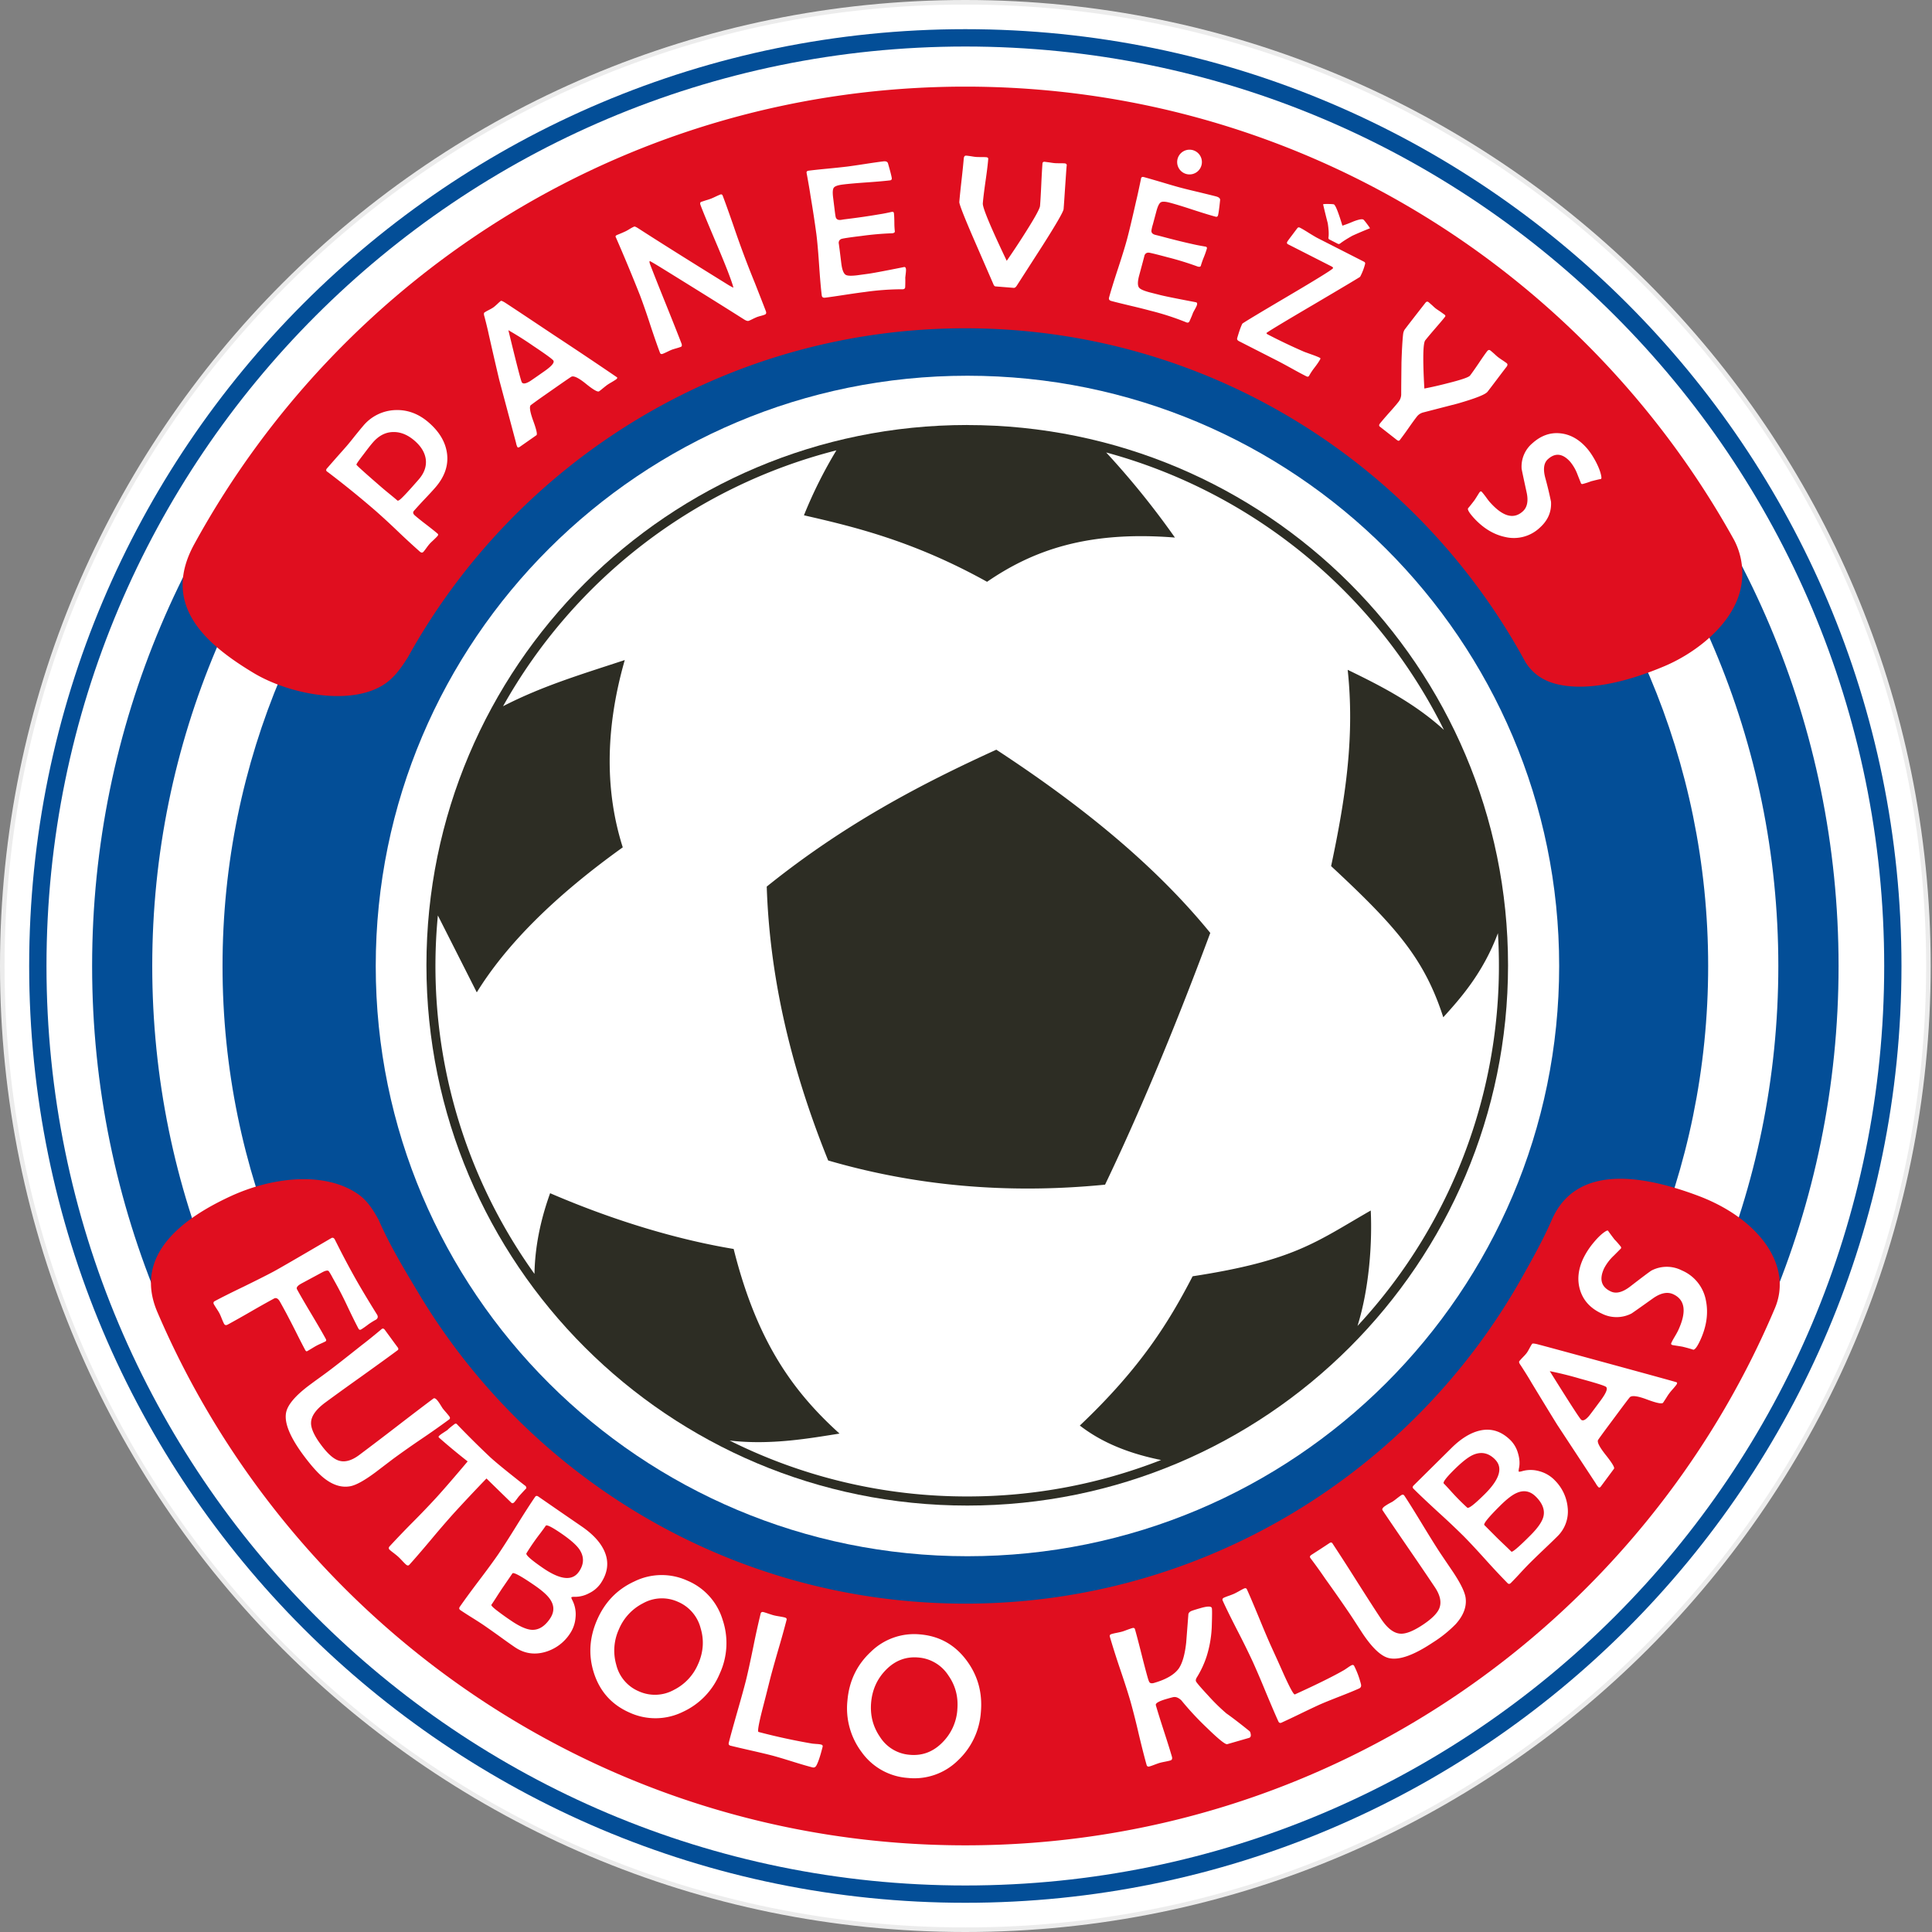
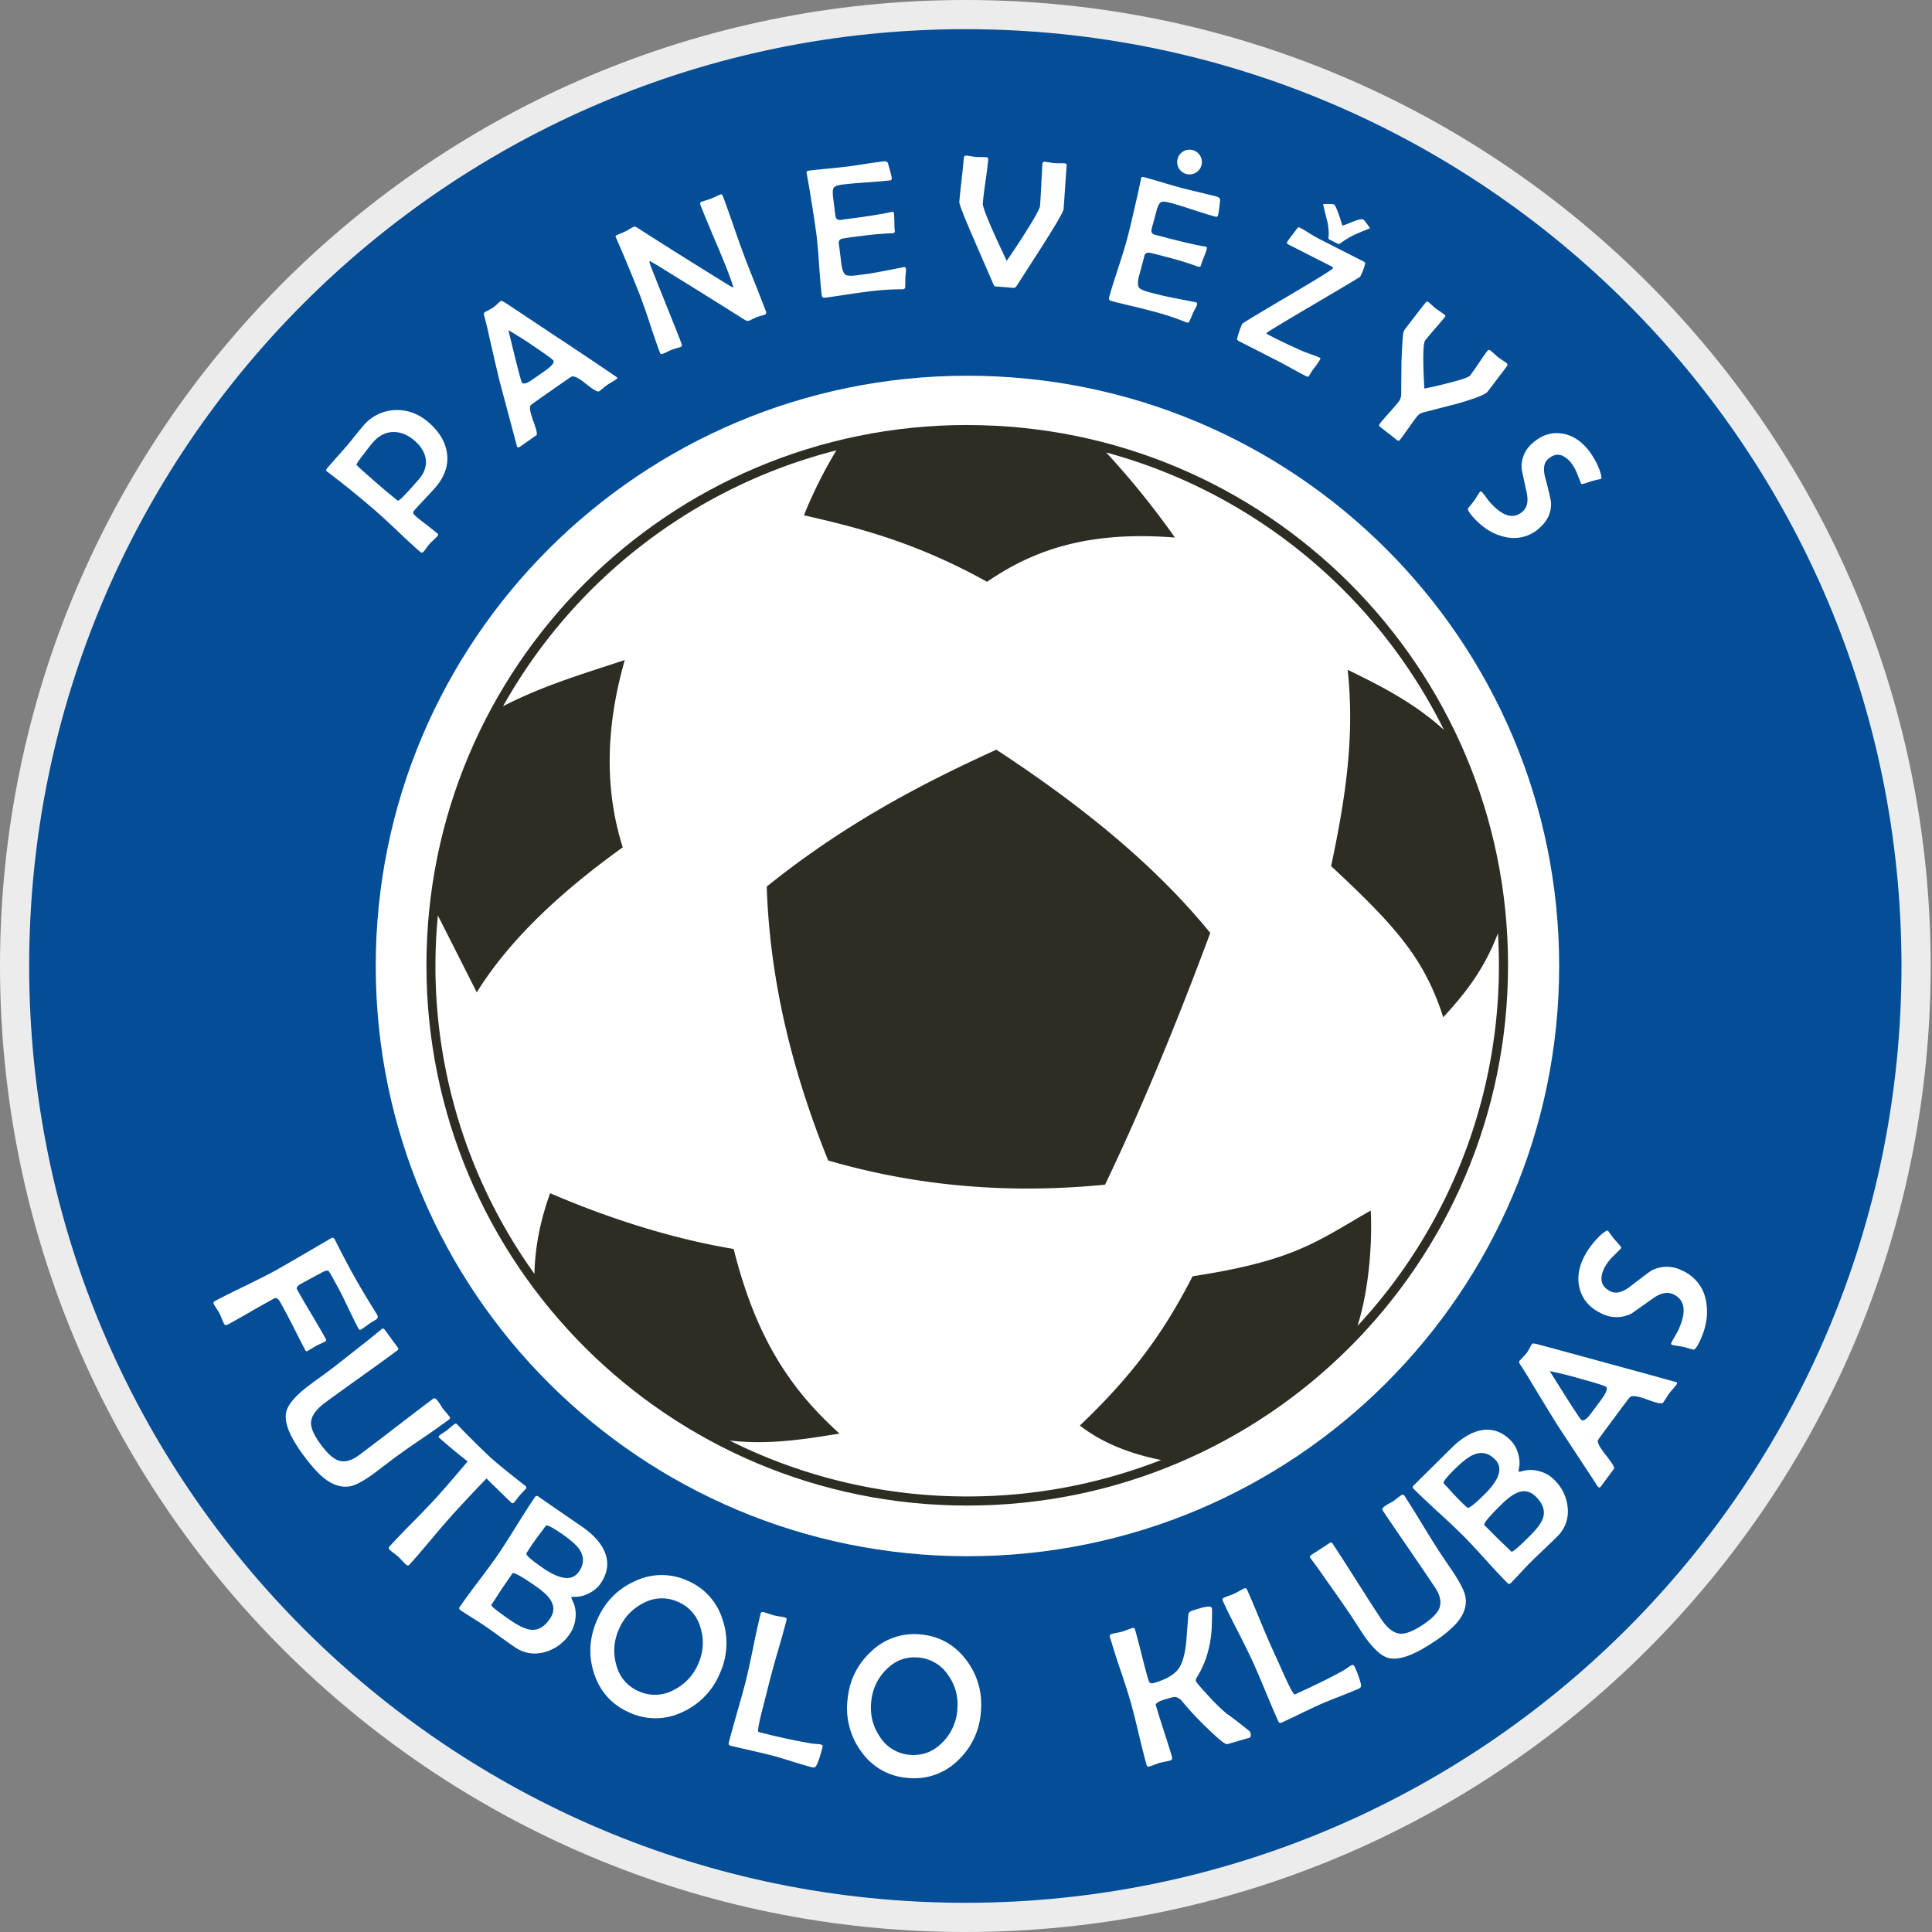
<svg xmlns="http://www.w3.org/2000/svg" width="500" height="500" fill="none">
  <rect width="100%" height="100%" fill="#808080" stroke="none" />
  <path fill="#ECECEC" fill-rule="evenodd" d="M249.83 0C387.8 0 499.66 111.93 499.66 250S387.8 500 249.83 500C111.85 500 0 388.07 0 250S111.85 0 249.83 0Z" clip-rule="evenodd" />
-   <path fill="#fff" fill-rule="evenodd" d="M249.83 1.18c137.32 0 248.65 111.4 248.65 248.82S387.15 498.82 249.83 498.82C112.5 498.82 1.18 387.42 1.18 250S112.5 1.18 249.83 1.18Z" clip-rule="evenodd" />
  <path fill="#034E97" fill-rule="evenodd" d="M249.82 7.55C383.63 7.55 492.1 116.1 492.1 250c0 133.9-108.47 242.44-242.28 242.44C116.02 492.44 7.55 383.9 7.55 250 7.55 116.1 116.02 7.55 249.82 7.55Z" clip-rule="evenodd" />
-   <path fill="#fff" fill-rule="evenodd" d="M249.83 12.04c131.33 0 237.8 106.54 237.8 237.96 0 131.43-106.47 237.96-237.8 237.96S12.03 381.43 12.03 250c0-131.42 106.47-237.96 237.8-237.96Z" clip-rule="evenodd" />
  <path fill="#034E97" fill-rule="evenodd" d="M249.83 23.84c124.8 0 225.99 101.25 225.99 226.16 0 124.9-101.18 226.16-226 226.16-124.8 0-225.98-101.26-225.98-226.16 0-124.9 101.18-226.16 225.99-226.16Z" clip-rule="evenodd" />
-   <path fill="#fff" fill-rule="evenodd" d="M249.83 39.41c116.2 0 210.4 94.29 210.4 210.59s-94.2 210.58-210.4 210.58C133.62 460.58 39.4 366.3 39.4 250c0-116.3 94.21-210.59 210.42-210.59Z" clip-rule="evenodd" />
  <path fill="#034E97" fill-rule="evenodd" d="M249.83 57.6C356 57.6 442.07 143.73 442.07 250c0 106.27-86.07 192.41-192.24 192.41-106.17 0-192.24-86.14-192.24-192.4 0-106.27 86.07-192.42 192.24-192.42Z" clip-rule="evenodd" />
-   <path fill="#E00E1F" fill-rule="evenodd" d="M249.83 22.42c85.6 0 160.15 47.35 198.94 117.3a18.56 18.56 0 0 1 .01 17.28c-3.52 6.9-11.1 12.48-18.03 15.41-9.29 3.92-18.06 5.94-25.15 5.12-4.55-.52-8.3-2.2-10.81-6.17-27.92-51.45-82.37-86.4-144.96-86.4-62.06 0-116.12 34.36-144.25 85.1-2.08 3.33-3.95 5.74-6.62 7.34-8.8 5.3-24.3 2.2-33.37-3.26-12.62-7.6-23.9-17.65-15.32-33.3C88.89 70.28 163.78 22.42 249.83 22.42Zm209.43 316.34c-34.56 81.57-115.33 138.81-209.43 138.81-93.8 0-174.34-56.86-209.1-138-6.47-15.13 7.24-24.55 18.85-29.94 11.26-5.21 24.69-6.4 33.04-.62 2.34 1.61 3.91 4 5.38 6.7 2.82 6.5 6.56 12.67 10.17 18.71 28.77 48.27 81.44 80.6 141.66 80.6 61.73 0 115.8-34.12 144.05-84.41 2.76-4.91 5.53-9.84 7.78-15.04 6.3-14.19 23.1-11.63 37.83-6.1 15.6 5.86 24.69 18.04 19.77 29.29Z" clip-rule="evenodd" />
  <path fill="#fff" fill-rule="evenodd" d="M250.37 97.24c84.58 0 153.14 68.4 153.14 152.76 0 84.36-68.56 152.75-153.14 152.75-84.57 0-153.13-68.39-153.13-152.75 0-84.37 68.56-152.76 153.13-152.76Z" clip-rule="evenodd" />
  <path fill="#2D2D24" fill-rule="evenodd" d="M250.32 110c77.3 0 139.96 62.6 139.96 139.81 0 77.23-62.66 139.83-139.96 139.83-77.3 0-139.96-62.6-139.96-139.82 0-77.23 62.66-139.83 139.96-139.83Z" clip-rule="evenodd" />
  <path fill="#fff" fill-rule="evenodd" d="M286.29 117.1a137.92 137.92 0 0 1 87.4 71.8c-7.5-6.84-16.1-11.29-24.91-15.55 1.8 16.92-.38 32.41-4.29 50.8 16.83 15.64 24.15 23.99 29.03 39.12 4.3-4.75 10.24-11.33 14.14-21.76a136.9 136.9 0 0 1-36.34 101.64c3-9.6 3.83-21.15 3.43-29.87-14.17 8.13-19.74 12.97-46.1 17.02-6.14 11.85-13.44 23.71-29.19 38.63 4.47 3.46 10.9 6.88 21.03 8.92a137.28 137.28 0 0 1-50.17 9.43 137.1 137.1 0 0 1-61.5-14.47c10.7 1.25 20.82-.6 28.45-1.8-12.12-10.95-21.43-23.93-27.4-47.78-13.17-2.18-29.59-6.72-47.5-14.43-1.9 5.29-3.9 12.5-4.05 20.88a136.71 136.71 0 0 1-25-92.76l10.07 19.9c7.73-12.51 20.32-25.02 37.78-37.53-4.38-13.79-4.82-29.81.52-48.47-11.04 3.64-21.33 6.7-31.5 11.95a137.88 137.88 0 0 1 86.27-66.22 116.32 116.32 0 0 0-8.4 16.81c13.18 3 28.53 6.73 47.39 17.21 11.92-8.19 26.1-13.25 48.62-11.45a213.62 213.62 0 0 0-17.78-22.01Zm-28.44 76.92c-19.35 8.81-39.24 19.19-59.42 35.43.72 21.74 5.45 44.98 15.9 70.88 22.4 6.52 46.17 8.77 71.66 6.26 8.05-16.83 17.09-37.9 27.23-65.15-14.73-18.07-34.14-33.53-55.37-47.42ZM93.45 344.07c-.29.15-.51.08-.68-.23-.63-1.17-1.6-3.12-2.89-5.84a97.58 97.58 0 0 0-2.95-5.8l-.9-1.62a14.6 14.6 0 0 0-.96-1.62c-.27-.24-.83-.14-1.65.3l-5.39 2.9c-1.01.55-1.4 1.05-1.18 1.48.79 1.45 2.03 3.59 3.73 6.43 1.7 2.85 2.95 5 3.73 6.44.17.31.14.53-.1.66-.26.14-.65.32-1.17.55-.52.23-.9.42-1.16.56-.27.14-.66.38-1.19.7-.53.32-.93.56-1.2.7-.17.1-.35-.01-.52-.33a196.3 196.3 0 0 1-2.43-4.74c-1.07-2.12-1.9-3.7-2.45-4.75-1.04-1.92-1.64-3-1.8-3.25-.44-.63-.9-.81-1.37-.55a257.3 257.3 0 0 0-5.98 3.36 283.15 283.15 0 0 1-5.98 3.37c-.44.24-.77.18-.96-.18-.17-.3-.37-.76-.62-1.38a15.8 15.8 0 0 0-.62-1.41 17.6 17.6 0 0 0-.7-1.13c-.32-.5-.56-.88-.7-1.13-.2-.37-.13-.64.2-.82 1.65-.89 4.18-2.16 7.59-3.8 3.4-1.67 5.92-2.94 7.57-3.82 1.55-.83 6.46-3.68 14.75-8.54l.29-.16c.3-.18.59-.1.84.27l1.46 2.88a221.2 221.2 0 0 0 3.48 6.52c1.49 2.68 3.49 6.04 6 10.07.36.54.28 1-.22 1.36-.4.2-1 .56-1.78 1.08-1.06.8-1.75 1.28-2.1 1.47ZM116.2 367.38a222.4 222.4 0 0 1-7.22 5.08 247.52 247.52 0 0 0-7.22 5.08l-2.3 1.75-2.27 1.73c-2.85 2.12-5.01 3.32-6.5 3.61-2.3.44-4.62-.3-6.97-2.2-1.44-1.17-3.13-3.06-5.09-5.68-3.54-4.75-5.08-8.45-4.6-11.11.37-2.05 2.4-4.44 6.06-7.18.45-.33 1.2-.9 2.28-1.67 1.08-.78 1.93-1.4 2.54-1.86 1.6-1.19 4.5-3.46 8.7-6.8 1.11-.84 2.74-2.14 4.86-3.91l.31-.27c.29-.2.55-.14.82.22l1.66 2.27c.8 1.11 1.37 1.86 1.66 2.26.23.3.22.56-.02.74-2.06 1.54-5.2 3.8-9.4 6.81-4.22 3-7.35 5.27-9.42 6.8-2.33 1.75-3.53 3.45-3.58 5.11-.06 1.44.8 3.38 2.59 5.77 1.63 2.2 3.09 3.52 4.38 4 1.62.61 3.45.15 5.5-1.38a884 884 0 0 0 9.6-7.3c4.24-3.27 7.44-5.7 9.58-7.3.22-.17.5-.08.86.28.24.25.55.66.9 1.22l.6.96c.17.24.47.6.88 1.06.4.47.7.83.88 1.07.26.34.24.62-.06.84ZM133.15 388.72c-.3.33-.56.4-.79.2-.35-.32-2.5-2.42-6.46-6.29a452.66 452.66 0 0 0-8.51 9.06 249.78 249.78 0 0 0-5.73 6.64c-2.51 2.99-4.42 5.2-5.73 6.64-.24.26-.54.23-.9-.1-.23-.2-.56-.54-.99-1-.43-.45-.76-.8-1-1-.22-.21-.59-.5-1.08-.89-.51-.38-.87-.67-1.1-.88-.3-.28-.33-.58-.04-.9a249.2 249.2 0 0 1 6.03-6.29 217.3 217.3 0 0 0 6.04-6.3c2.03-2.23 4.73-5.36 8.14-9.4a163.83 163.83 0 0 1-7.4-6.14c-.14-.14-.16-.27-.05-.4.2-.22.56-.5 1.06-.82l1.14-.75c.41-.43 1.06-.95 1.91-1.59.2-.11.4-.1.54.04l.21.23a252.1 252.1 0 0 0 8.44 8.36c1.25 1.14 3.38 2.9 6.41 5.3 2.05 1.64 2.92 2.3 2.6 2.02.32.29.4.57.24.83.1-.16-.47.44-1.7 1.8-.15.16-.36.43-.63.8-.28.38-.5.66-.66.83ZM147.49 422.8a11.42 11.42 0 0 1-6.5 4.76c-2.8.77-5.4.34-7.79-1.3-.9-.61-2.23-1.55-3.99-2.83-1.77-1.27-3.1-2.2-4-2.82-.66-.45-1.66-1.1-3.02-1.95a91.53 91.53 0 0 1-3.03-1.95c-.34-.24-.4-.51-.19-.83 1.06-1.54 2.7-3.8 4.97-6.8 2.25-2.97 3.9-5.23 4.96-6.77 1.1-1.62 2.7-4.1 4.78-7.46 2.08-3.34 3.68-5.83 4.8-7.45.2-.3.48-.34.83-.1l5.6 3.87 5.63 3.87c2.93 2.01 4.9 4.16 5.9 6.45 1.22 2.79.87 5.58-1.04 8.37a7.7 7.7 0 0 1-2.9 2.44 7.72 7.72 0 0 1-3.65.96c-.59-.02-.91.03-.97.12-.06.07.04.37.3.87a8 8 0 0 1 .77 4.34 8.6 8.6 0 0 1-1.46 4.21Zm2.35-16.06c1.35-1.98 1.37-3.91.08-5.8-.78-1.13-2.38-2.53-4.8-4.18-2.35-1.6-3.65-2.24-3.88-1.9-.32.47-.8 1.14-1.48 2.04a57.58 57.58 0 0 0-3.51 5.08c-.28.4 1.16 1.69 4.31 3.85 4.5 3.07 7.59 3.38 9.28.9Zm-7.53 12.2c1.17-1.7 1.19-3.37.07-5.02-.69-1.05-2.06-2.27-4.1-3.67-3.52-2.42-5.41-3.43-5.67-3.05l-2.35 3.43c-.35.5-.86 1.28-1.54 2.33a97.5 97.5 0 0 1-1.55 2.37c-.1.13.28.55 1.12 1.23a71.6 71.6 0 0 0 3.92 2.83c2.2 1.51 3.99 2.3 5.34 2.4 1.8.12 3.38-.83 4.76-2.84ZM186.3 433.06a18.9 18.9 0 0 1-9.6 9.98 16.07 16.07 0 0 1-13.72.2c-4.58-2-7.66-5.38-9.23-10.14-1.51-4.6-1.25-9.21.77-13.86 2-4.6 5.2-7.92 9.64-9.96a16 16 0 0 1 13.69-.23 16 16 0 0 1 9.17 10.17 18.84 18.84 0 0 1-.72 13.84Zm-5.58-2.5c1.32-3.05 1.53-6.11.6-9.19a10.16 10.16 0 0 0-5.91-6.84 10.02 10.02 0 0 0-9 .4 13.32 13.32 0 0 0-6.25 6.76 13.26 13.26 0 0 0-.67 9.16 10 10 0 0 0 5.84 6.86 10.13 10.13 0 0 0 9.08-.37 13.25 13.25 0 0 0 6.3-6.78ZM212.89 452.08c-.58 2.3-1.1 3.9-1.6 4.81-.23.45-.58.62-1.04.5-1.22-.3-3.02-.83-5.41-1.58-2.41-.75-4.2-1.28-5.43-1.59-1.15-.29-2.87-.7-5.16-1.22-2.3-.52-4.03-.93-5.17-1.21-.42-.1-.58-.36-.47-.78.45-1.79 1.2-4.47 2.22-8.06 1.03-3.58 1.77-6.28 2.23-8.09.47-1.9 1.1-4.78 1.89-8.63a217.8 217.8 0 0 1 1.9-8.62c.09-.37.34-.5.75-.4.3.08.74.22 1.33.42.6.2 1.05.35 1.36.42.3.08.77.17 1.4.27.64.11 1.1.2 1.4.28.4.1.56.3.48.61a235.2 235.2 0 0 1-2.18 7.82c-1 3.47-1.73 6.08-2.17 7.83l-.98 3.9-1 3.89c-.92 3.65-1.23 5.5-.93 5.58a162.21 162.21 0 0 0 13.83 3c.16.03.55.06 1.18.11.52.03.91.08 1.17.15.35.08.48.28.4.59ZM253.85 443.08a18.92 18.92 0 0 1-5.94 12.52 16.07 16.07 0 0 1-12.95 4.53 16.05 16.05 0 0 1-11.97-6.69 18.87 18.87 0 0 1-3.67-13.38c.44-5 2.43-9.17 5.99-12.51a16 16 0 0 1 12.9-4.56c4.94.44 8.93 2.68 11.94 6.73 2.9 3.9 4.14 8.35 3.7 13.36Zm-6.1-.6c.3-3.31-.48-6.28-2.33-8.9a10.17 10.17 0 0 0-7.78-4.62c-3.22-.28-6.03.8-8.4 3.24-2.24 2.3-3.5 5.1-3.79 8.4-.29 3.29.47 6.25 2.28 8.9a10 10 0 0 0 7.7 4.64c3.28.3 6.1-.78 8.5-3.23a13.25 13.25 0 0 0 3.83-8.43ZM323.6 448.42c.23.77.1 1.22-.37 1.35l-5.62 1.62c-.48.13-2.2-1.25-5.18-4.15a76.6 76.6 0 0 1-6.72-7.22c-.73-.67-1.42-.94-2.08-.8-.2.04-.75.18-1.64.44-2.06.59-3.01 1.13-2.86 1.64.43 1.5 1.12 3.72 2.08 6.68.96 2.94 1.65 5.16 2.08 6.64.15.54.02.87-.39.98-.3.1-.77.2-1.41.33-.63.12-1.1.23-1.42.32-.29.09-.71.24-1.27.45-.57.22-1 .37-1.3.45-.4.12-.65-.01-.76-.39-.51-1.79-1.2-4.5-2.07-8.14a188.3 188.3 0 0 0-2.06-8.15c-.54-1.89-1.43-4.7-2.7-8.44a214.44 214.44 0 0 1-2.68-8.44c-.1-.36.04-.6.45-.7.3-.1.75-.2 1.36-.32.62-.13 1.08-.23 1.4-.32.28-.08.72-.24 1.29-.46.58-.2 1-.36 1.3-.44.37-.1.6-.02.69.27.4 1.39.95 3.48 1.66 6.3.7 2.8 1.26 4.9 1.66 6.31.19.63.34 1.02.46 1.16.22.26.6.31 1.13.16 3.16-.9 5.3-2.16 6.44-3.75.95-1.4 1.59-3.66 1.92-6.76l.56-7.25c.04-.31.23-.57.6-.78.24-.14 1.1-.42 2.57-.84 1.78-.51 2.75-.52 2.9-.01.08.29.08 1.72 0 4.27a29.45 29.45 0 0 1-1.34 8.22 25.02 25.02 0 0 1-2.46 5.33c-.3.45-.4.81-.32 1.1.08.29 1.16 1.56 3.24 3.8a50.32 50.32 0 0 0 4.66 4.56c1.38.96 3.37 2.48 5.95 4.56.13.12.21.26.26.42ZM350.48 431.18a22.64 22.64 0 0 1 1.75 4.76c.1.5-.07.84-.5 1.04-1.15.52-2.88 1.23-5.22 2.14-2.35.92-4.08 1.62-5.23 2.14-1.08.5-2.68 1.25-4.8 2.28a254.94 254.94 0 0 1-4.8 2.27c-.38.18-.67.07-.84-.31-.77-1.69-1.86-4.25-3.3-7.69a254.33 254.33 0 0 0-3.3-7.71 205.9 205.9 0 0 0-3.9-7.92c-1.8-3.5-3.1-6.14-3.9-7.93-.16-.34-.05-.6.34-.78.27-.12.71-.3 1.3-.5a19.8 19.8 0 0 0 1.33-.52c.27-.13.7-.35 1.26-.66.56-.32.98-.54 1.26-.67.37-.17.63-.1.76.19.75 1.63 1.8 4.13 3.18 7.46 1.37 3.34 2.43 5.83 3.19 7.49l1.66 3.65 1.64 3.67c1.56 3.42 2.47 5.06 2.76 4.93 5.68-2.58 9.91-4.68 12.68-6.27.14-.08.47-.3 1-.66.42-.3.75-.5 1-.62.32-.14.54-.07.68.22ZM363.45 387.08c1.1 1.65 2.65 4.14 4.69 7.5 2.04 3.35 3.6 5.85 4.68 7.48l1.62 2.4 1.6 2.36c1.96 2.95 3.05 5.18 3.26 6.69.31 2.3-.55 4.59-2.58 6.83a32.33 32.33 0 0 1-5.95 4.77c-4.93 3.28-8.7 4.62-11.34 4-2.02-.48-4.3-2.63-6.84-6.44l-1.54-2.37c-.72-1.12-1.3-2-1.72-2.63a404.1 404.1 0 0 0-6.33-9.06 130.3 130.3 0 0 0-3.88-5.4c-.2-.29-.11-.55.25-.8l2.37-1.53a188.7 188.7 0 0 0 2.34-1.54c.32-.21.57-.19.74.06a568.7 568.7 0 0 1 6.29 9.77c2.77 4.36 4.86 7.62 6.29 9.76 1.61 2.43 3.24 3.7 4.9 3.85 1.44.15 3.41-.62 5.9-2.27 2.28-1.51 3.68-2.9 4.24-4.15.69-1.59.33-3.45-1.09-5.58a935.63 935.63 0 0 0-6.77-9.97c-3.03-4.42-5.3-7.74-6.78-9.97-.15-.23-.04-.5.33-.84.27-.23.7-.5 1.27-.84l1-.54a17 17 0 0 0 1.1-.82c.49-.38.87-.66 1.12-.83.35-.23.62-.2.83.11ZM402.25 382.98a11.43 11.43 0 0 1 3.47 7.26 8.97 8.97 0 0 1-2.72 7.42c-.77.77-1.94 1.9-3.52 3.4s-2.74 2.64-3.51 3.4a88.5 88.5 0 0 0-2.49 2.61 87.9 87.9 0 0 1-2.47 2.6c-.3.3-.58.32-.86.04a200.52 200.52 0 0 1-5.74-6.13c-2.5-2.77-4.42-4.82-5.74-6.14a201.79 201.79 0 0 0-6.44-6.08c-2.9-2.67-5.05-4.7-6.44-6.1-.26-.25-.24-.53.06-.83l4.84-4.79 4.86-4.81c2.51-2.51 5-4.04 7.43-4.6 2.97-.68 5.63.18 8.02 2.58a7.78 7.78 0 0 1 1.86 3.3c.41 1.37.5 2.63.27 3.76-.12.57-.14.9-.07.97.07.07.38.04.92-.12a8.04 8.04 0 0 1 4.4.03 8.64 8.64 0 0 1 3.88 2.23Zm-15.35-5.3c-1.69-1.69-3.58-2.07-5.68-1.15-1.26.56-2.92 1.87-5 3.94-2.01 2.01-2.87 3.17-2.57 3.46.4.4.97 1.01 1.72 1.84a61.58 61.58 0 0 0 4.34 4.4c.35.34 1.87-.84 4.59-3.54 3.85-3.84 4.72-6.82 2.6-8.94Zm10.6 9.68c-1.45-1.47-3.1-1.8-4.92-1.01-1.16.48-2.61 1.6-4.37 3.35-3.03 3.01-4.38 4.68-4.05 5l2.94 2.95c.43.44 1.1 1.08 2 1.94.92.87 1.59 1.52 2.04 1.97.11.12.59-.17 1.42-.88.82-.7 2-1.81 3.5-3.32 1.9-1.9 3.01-3.49 3.36-4.81.45-1.73-.2-3.47-1.92-5.2ZM433.93 357.75c.16.12.12.35-.12.68a20 20 0 0 1-.9 1.08c-.41.46-.72.83-.9 1.09-.2.25-.47.66-.8 1.2l-.8 1.22c-.29.37-1.68.1-4.18-.84s-4-1.11-4.48-.52c-.4.48-1.38 1.78-2.96 3.9l-2.4 3.23c-1.66 2.24-2.6 3.53-2.8 3.86-.33.52.34 1.83 1.98 3.9 1.65 2.08 2.36 3.26 2.13 3.56l-3.4 4.59c-.2.27-.4.34-.6.2a4.3 4.3 0 0 1-.7-.97l-9.96-15.15c-.78-1.24-3.01-4.88-6.67-10.91-.59-1.03-1.51-2.52-2.78-4.48-.4-.54-.54-.9-.4-1.1.2-.26.52-.62.96-1.07.44-.45.76-.8.95-1.06.19-.25.42-.65.72-1.2.29-.55.52-.95.69-1.17.1-.13.47-.1 1.14.04 1 .25 6.3 1.68 15.89 4.3 13.5 3.68 20.3 5.55 20.4 5.62Zm-18.32 1.15c-.4-.3-2.62-1-6.67-2.1a92.92 92.92 0 0 0-7.86-1.95c5.09 8.15 7.8 12.35 8.15 12.6.46.34 1.11.03 1.96-.95.05-.04.56-.7 1.51-1.98l1.56-2.1c1.44-1.95 1.9-3.11 1.35-3.52ZM416.13 318.47c.37.54.94 1.31 1.72 2.33.4.38.94 1 1.61 1.83.1.16.12.31.04.47l-1.84 1.85a12.3 12.3 0 0 0-2.53 3.32c-1.3 2.83-.72 4.82 1.77 5.97 1.38.64 3.05.2 5-1.3 3.28-2.53 5.13-3.92 5.55-4.15a8.57 8.57 0 0 1 7.8-.01 10.52 10.52 0 0 1 6.25 7.84c.65 3.27.16 6.7-1.49 10.26-.77 1.66-1.37 2.46-1.8 2.42-.6-.2-1.52-.47-2.75-.77-.52-.1-1.3-.21-2.34-.38-.16-.02-.3-.05-.42-.1-.22-.11-.27-.28-.16-.5.17-.38.46-.93.9-1.66.42-.71.73-1.27.9-1.65 2.2-4.77 1.77-7.86-1.3-9.29-1.51-.7-3.26-.34-5.26 1.07-3.62 2.58-5.49 3.9-5.6 3.94a8.47 8.47 0 0 1-7.66-.01c-2.87-1.33-4.72-3.32-5.57-6-.82-2.6-.56-5.35.79-8.25a19.75 19.75 0 0 1 2.56-3.97c1.25-1.53 2.39-2.6 3.42-3.18.1-.05.24-.08.41-.08ZM110.96 109.35c2.8 2.43 4.37 5.13 4.74 8.1.37 3.05-.64 5.96-3.04 8.72-.59.68-1.5 1.68-2.76 3a120.77 120.77 0 0 0-2.77 3.03c-.33.38-.25.78.24 1.2.63.55 1.6 1.34 2.93 2.35 1.33 1.02 2.3 1.8 2.94 2.35.2.18.2.38 0 .6-.2.26-.57.6-1.05 1.07-.5.46-.86.8-1.07 1.06-.19.21-.44.54-.77.99-.32.45-.57.77-.75.97-.26.3-.57.29-.94-.03a206.1 206.1 0 0 1-5.72-5.27 186.68 186.68 0 0 0-5.73-5.28 247.03 247.03 0 0 0-12.3-9.98l-.3-.21c-.26-.22-.26-.49.01-.8l2.54-2.9c1.14-1.27 1.99-2.24 2.56-2.89.48-.56 1.19-1.42 2.1-2.58.94-1.15 1.64-2.02 2.12-2.57a11.31 11.31 0 0 1 8.3-4.15c3.19-.14 6.1.94 8.72 3.22Zm-3.64 4.73c-1.78-1.55-3.62-2.3-5.53-2.27-1.99.02-3.74.92-5.27 2.68-.48.54-1.28 1.55-2.4 3.05-1.3 1.68-1.93 2.59-1.87 2.72.06.2 2.08 2.02 6.03 5.45.5.44 1.25 1.08 2.28 1.92 1.02.83 1.79 1.47 2.28 1.9.11.1.3.03.6-.18.7-.53 2.33-2.29 4.92-5.26 1.45-1.67 2.06-3.41 1.83-5.24-.24-1.72-1.19-3.31-2.87-4.77ZM159.7 97.66c.11.15 0 .34-.3.56-.25.17-.62.4-1.12.7-.5.28-.87.52-1.11.68-.25.18-.6.46-1.07.84-.45.38-.81.66-1.06.83-.35.25-1.5-.4-3.43-1.97-1.93-1.56-3.2-2.15-3.8-1.77-.5.32-1.74 1.17-3.76 2.58l-3.06 2.14a125.1 125.1 0 0 0-3.61 2.59c-.44.36-.23 1.7.6 4.02.85 2.31 1.13 3.57.85 3.77l-4.36 3.05c-.26.17-.45.17-.58 0a4.2 4.2 0 0 1-.34-1.07l-4.34-16.28c-.32-1.33-1.23-5.19-2.68-11.6-.22-1.07-.6-2.66-1.14-4.75-.2-.6-.2-.97-.02-1.1.24-.17.63-.39 1.15-.66.52-.26.9-.49 1.15-.66.23-.16.56-.44.99-.84.42-.4.73-.68.95-.84.12-.08.45.05 1 .38.8.5 5.06 3.33 12.75 8.46a1159.9 1159.9 0 0 1 16.34 10.94Zm-16.5-4.36c-.26-.38-2.01-1.65-5.26-3.82a86.62 86.62 0 0 0-6.37-4.02c2.1 8.68 3.26 13.18 3.49 13.5.3.44.97.36 2.01-.25.06-.02.7-.46 1.91-1.3l2-1.4c1.84-1.3 2.58-2.2 2.22-2.71ZM187.04 50.66c.65 1.7 1.57 4.27 2.77 7.72a254.89 254.89 0 0 0 5.58 14.93c1.25 3.19 2.19 5.58 2.8 7.18.19.5.1.8-.27.94-.22.09-.56.2-1.01.32-.47.12-.8.23-1.03.31-.23.1-.58.25-1.05.48-.47.24-.82.4-1.06.49-.26.1-.67-.02-1.22-.37-4.82-3.06-12.09-7.6-21.8-13.6-1.5-.91-2.36-1.4-2.57-1.5-.15.06-.11.4.12 1 .87 2.26 2.21 5.65 4.03 10.15 1.82 4.52 3.16 7.9 4.03 10.16.18.5.13.8-.17.9-.25.1-.64.23-1.17.38-.53.15-.92.27-1.18.37-.26.1-.64.28-1.14.52-.51.25-.9.42-1.16.52-.37.14-.6.06-.72-.23-.62-1.61-1.48-4.08-2.58-7.4a173.76 173.76 0 0 0-2.58-7.42 457.9 457.9 0 0 0-6.19-14.89l-.13-.28c-.1-.2.02-.4.39-.55.95-.38 1.68-.7 2.21-.95.2-.1.57-.3 1.1-.63.45-.27.82-.46 1.1-.57.13-.05.44.08.93.38 5.16 3.34 13 8.27 23.5 14.77.45.26.86.49 1.23.66-.13-.66-.63-2.08-1.47-4.29-.74-1.9-1.9-4.75-3.51-8.52-1.6-3.78-2.78-6.6-3.5-8.5-.19-.49-.14-.78.15-.9l1.23-.4c.56-.16.97-.3 1.23-.4.28-.1.7-.29 1.23-.54.55-.26.96-.44 1.24-.55.3-.12.52-.02.64.3ZM234.46 69.64c.03.25.01.62-.05 1.1l-.13 1.12c.03.56.02 1.4-.02 2.5-.04.29-.23.46-.56.5a69.4 69.4 0 0 0-9.88.71c-1.15.14-2.86.38-5.15.73-2.29.35-4 .6-5.14.74-.52.06-.8-.13-.86-.59-.22-1.75-.45-4.39-.69-7.93-.24-3.52-.48-6.17-.7-7.92a296.7 296.7 0 0 0-1.52-9.93c-.18-1.25-.5-3.1-.95-5.57l-.06-.33c-.07-.35.11-.55.54-.6 1.1-.14 2.74-.32 4.93-.53 2.2-.21 3.84-.39 4.94-.52 1.04-.13 2.6-.36 4.69-.68 2.08-.32 3.63-.54 4.69-.67.73-.1 1.16.08 1.28.53.58 2.01.9 3.28.97 3.78.04.36-.1.55-.45.6-1.33.16-3.35.34-6.07.53-2.7.19-4.75.37-6.1.54-1.29.16-2.07.42-2.37.81-.3.39-.36 1.26-.18 2.63l.43 3.49c.12.95.21 1.5.28 1.65.2.47.63.66 1.3.58l.8-.13.8-.1c3.06-.38 5.8-.78 8.23-1.2.95-.14 2.06-.35 3.34-.65.33-.07.51.06.55.37.06.5.1 1.27.11 2.32a21 21 0 0 0 .12 2.34c.03.28-.18.45-.65.51a77.9 77.9 0 0 0-8.03.7c-2.59.31-4.22.55-4.9.7-.61.12-.93.5-.95 1.11 0-.1.08.5.25 1.8l.43 3.48c.2 1.63.58 2.61 1.13 2.96.43.27 1.43.31 3 .12l2.56-.35c1.1-.13 4.15-.7 9.16-1.7l.34-.07c.31-.08.49.1.54.52ZM275.26 54.1c-.05.67-1.84 3.78-5.38 9.35l-6.7 10.42c-.27.44-.54.65-.82.63l-4.74-.38c-.22-.01-.43-.26-.6-.73l-4.78-11c-2.7-6.2-4.01-9.57-3.97-10.12.1-1.24.29-3.1.57-5.58.28-2.49.47-4.35.57-5.59.05-.58.25-.85.63-.82.3.02.74.08 1.3.16.58.1 1 .16 1.3.18.3.02.72.03 1.31.03.58 0 1.02.01 1.3.04.36.03.53.18.5.48-.1 1.28-.33 3.19-.7 5.73-.36 2.55-.6 4.47-.7 5.75-.07 1.08 1.98 6.03 6.19 14.85a203 203 0 0 0 4.78-7.23c2.5-3.94 3.79-6.28 3.84-7 .1-1.22.21-3.05.32-5.5.11-2.43.22-4.26.31-5.47.03-.31.22-.45.56-.43l1.31.17c.58.1 1.01.15 1.3.18.27.02.7.03 1.29.03.57 0 1 .01 1.28.03.34.03.53.19.55.49 0-.1-.04.2-.1.9l-.36 5.22c-.15 2.32-.27 4.06-.36 5.21ZM309.77 78.91c-.06.24-.22.58-.46 1l-.54.99c-.18.53-.5 1.3-.96 2.3-.14.26-.38.35-.7.26a69.37 69.37 0 0 0-9.43-3.06c-1.1-.3-2.79-.73-5.04-1.26-2.25-.54-3.94-.95-5.04-1.25-.5-.14-.7-.42-.58-.87.46-1.7 1.24-4.23 2.35-7.6 1.1-3.36 1.88-5.9 2.33-7.6.47-1.74 1.25-5 2.33-9.78.3-1.22.7-3.06 1.21-5.52l.06-.33c.08-.35.32-.47.74-.36 1.06.29 2.65.75 4.76 1.37 2.12.64 3.71 1.1 4.78 1.38 1.01.27 2.55.65 4.6 1.13 2.04.5 3.57.87 4.6 1.14.7.2 1.04.52.98.98-.21 2.08-.4 3.38-.53 3.87-.09.34-.3.47-.63.38-1.3-.34-3.24-.94-5.83-1.78-2.57-.85-4.54-1.45-5.86-1.8-1.25-.34-2.08-.4-2.5-.14-.41.25-.8 1.03-1.15 2.36l-.91 3.4a9.5 9.5 0 0 0-.37 1.63c0 .52.34.85 1 1.03l.78.19.77.2c2.99.8 5.68 1.47 8.09 2 .93.22 2.04.43 3.34.65.33.05.45.24.37.54a22.6 22.6 0 0 1-.77 2.19 22.4 22.4 0 0 0-.78 2.21c-.07.27-.33.35-.8.23a77.33 77.33 0 0 0-7.7-2.38c-2.5-.67-4.1-1.07-4.79-1.2-.62-.11-1.05.12-1.3.68.04-.1-.11.5-.45 1.77l-.91 3.38c-.43 1.58-.45 2.64-.06 3.17.3.42 1.2.83 2.72 1.24l2.52.64c1.06.29 4.1.91 9.12 1.86l.34.07c.32.05.41.28.3.7Zm-1.92-40.17a3.2 3.2 0 1 1 0 6.4 3.2 3.2 0 0 1 0-6.4ZM341.68 92.94c-.25.5-.72 1.2-1.42 2.12a15.9 15.9 0 0 0-1.43 2.13c-.16.31-.4.38-.74.2-.84-.42-2.09-1.08-3.72-1.99-1.63-.9-2.87-1.57-3.71-2l-10-5.1c-.4-.2-.56-.46-.48-.77.5-1.72.93-2.97 1.33-3.75.07-.15 3.97-2.5 11.66-7.04 7.7-4.54 11.62-6.97 11.8-7.31.08-.16-.06-.32-.41-.5l-11.22-5.71c-.28-.15-.35-.36-.2-.64.05-.12.47-.7 1.28-1.76.8-1.07 1.26-1.68 1.4-1.84.16-.17.37-.18.65-.03.54.27 1.33.74 2.35 1.39 1.03.63 1.81 1.1 2.34 1.36L353 67.73c.26.13.35.33.28.6a15.1 15.1 0 0 1-1.28 3.3c-.04.08-4.06 2.48-12.06 7.2-8 4.7-12.06 7.16-12.18 7.36.02.14.13.26.33.36a147.8 147.8 0 0 0 9.47 4.51l2.02.73c.85.3 1.5.56 1.96.79.18.1.23.21.15.36Zm12.86-33.86a97.74 97.74 0 0 0-4.55 1.93c-1.4.79-2.44 1.45-3.12 1.98-.23.17-.44.2-.64.1l-2.2-1.12c-.2-.1-.26-.27-.22-.53.12-.83.06-2.05-.19-3.68-.42-1.61-.82-3.24-1.2-4.88.07-.07.53-.1 1.37-.09.84.02 1.31.05 1.43.11.42.22 1.15 2.05 2.19 5.5a31.3 31.3 0 0 0 2.76-1.05c1.39-.54 2.28-.72 2.65-.53.13.07.45.45.96 1.13.52.7.77 1.07.76 1.13ZM384.95 101.4c-.55.71-3.13 1.72-7.71 3.04l-8.82 2.28a3 3 0 0 0-1.68 1.03c-.53.67-1.28 1.7-2.25 3.09a81.1 81.1 0 0 1-2.23 3.06c-.18.23-.42.22-.73-.02l-4.43-3.47c-.25-.2-.24-.46.05-.83.5-.63 1.29-1.55 2.38-2.78 1.1-1.22 1.9-2.16 2.4-2.8a3.2 3.2 0 0 0 .7-1.85c0-1.86.03-4.64.07-8.35.1-3.26.25-5.68.42-7.29.07-.55.23-1 .5-1.34 1.2-1.58 2.96-3.84 5.27-6.8.26-.34.54-.39.84-.16l.9.79c.38.36.68.63.89.8.25.19.63.45 1.17.8l1.17.84c.22.17.26.36.1.56-.54.7-1.4 1.7-2.56 3.04-1.15 1.33-2 2.35-2.55 3.04-.58.75-.66 4.9-.23 12.47 1.75-.33 3.84-.8 6.26-1.43 3.37-.85 5.22-1.49 5.56-1.92.52-.68 1.26-1.73 2.23-3.16.96-1.44 1.7-2.5 2.22-3.17.27-.33.55-.38.82-.16.23.18.56.46 1 .85.42.4.75.69.97.86.24.18.6.44 1.11.78.5.33.88.6 1.12.78.3.24.28.55-.03.96-.56.71-1.38 1.8-2.47 3.24-1.09 1.45-1.91 2.52-2.46 3.23ZM414.37 123.95c-.6.1-1.47.32-2.62.61-.48.2-1.2.44-2.16.7-.17.03-.3 0-.41-.13l-.9-2.26a11.45 11.45 0 0 0-1.92-3.37c-1.94-2.16-3.86-2.38-5.75-.67-1.06.94-1.29 2.52-.72 4.74a95 95 0 0 1 1.51 6.27c.16 2.6-.8 4.82-2.84 6.67a9.77 9.77 0 0 1-9 2.47c-3.03-.64-5.77-2.32-8.22-5.03-1.13-1.27-1.6-2.07-1.4-2.42.4-.45.95-1.14 1.66-2.08.27-.4.66-1.02 1.18-1.86.08-.12.16-.23.25-.32.17-.15.33-.13.48.05.25.28.62.73 1.09 1.37.45.63.81 1.1 1.08 1.38 3.27 3.63 6.07 4.4 8.41 2.28 1.15-1.03 1.49-2.66 1.01-4.88-.88-4.03-1.32-6.11-1.31-6.23a7.9 7.9 0 0 1 2.81-6.54c2.19-1.96 4.57-2.82 7.17-2.56 2.52.25 4.78 1.48 6.77 3.7.84.93 1.65 2.14 2.45 3.63.85 1.64 1.34 3 1.46 4.1 0 .1-.02.23-.08.38Z" clip-rule="evenodd" />
</svg>